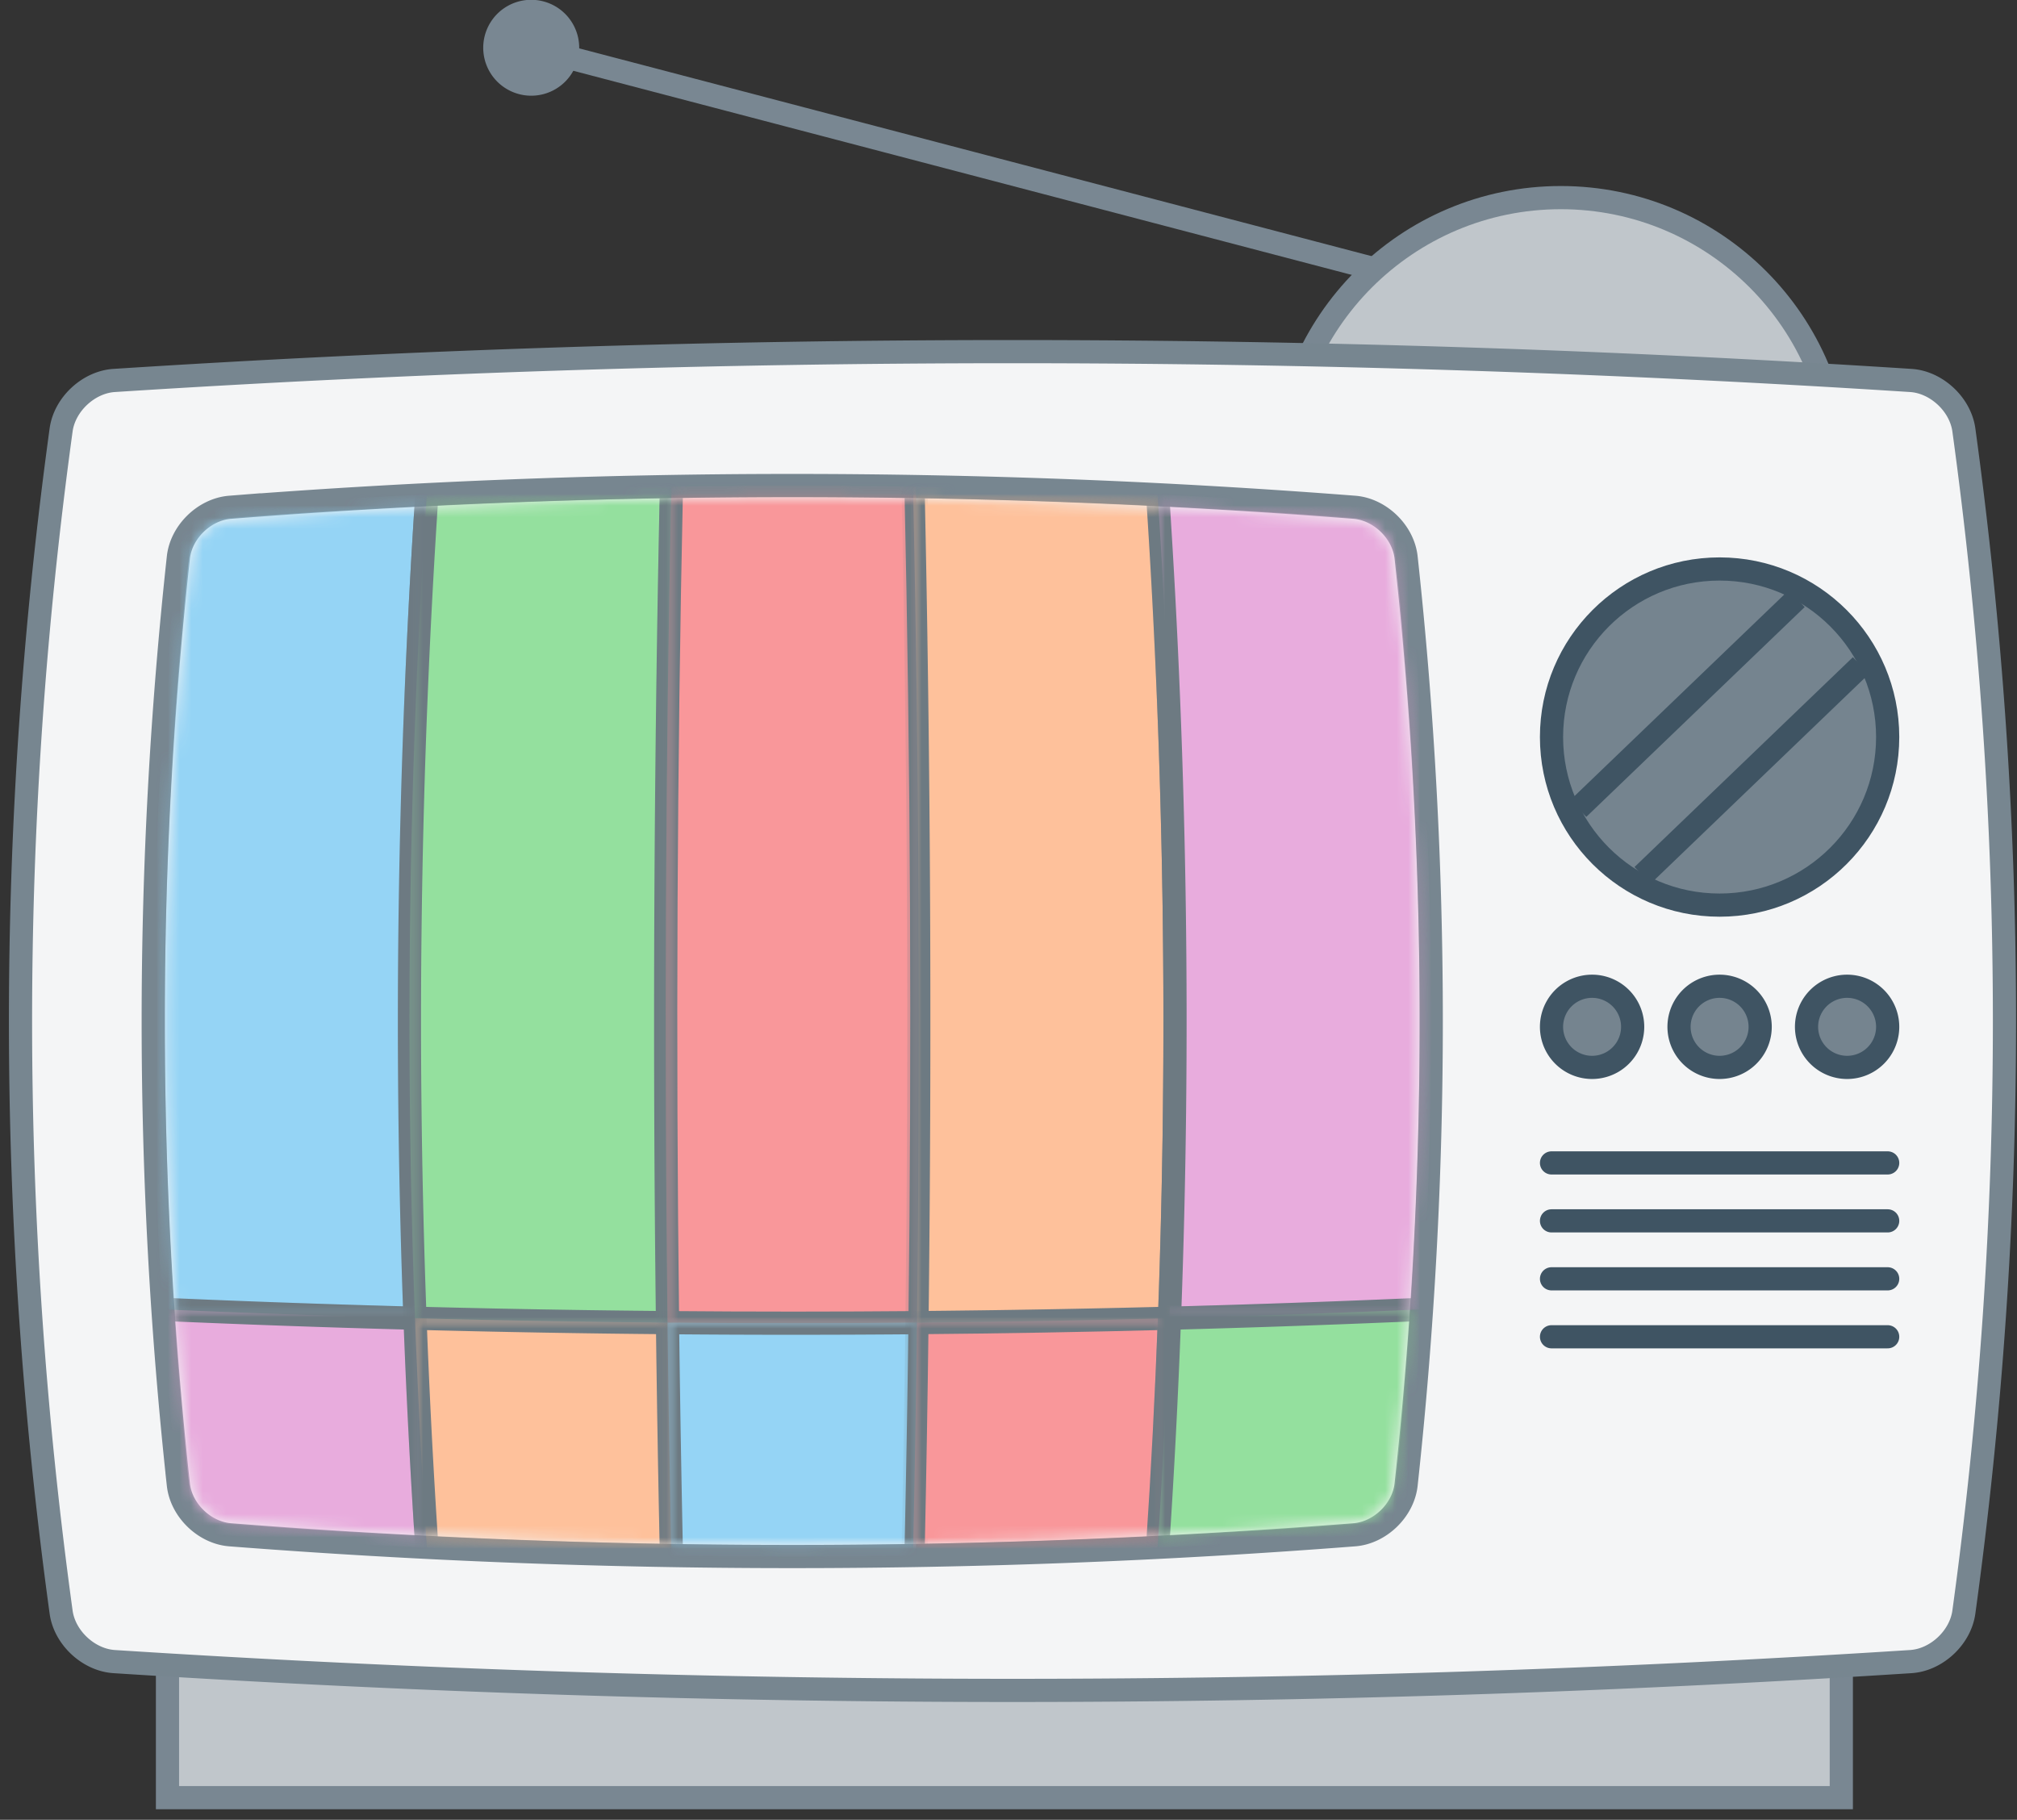
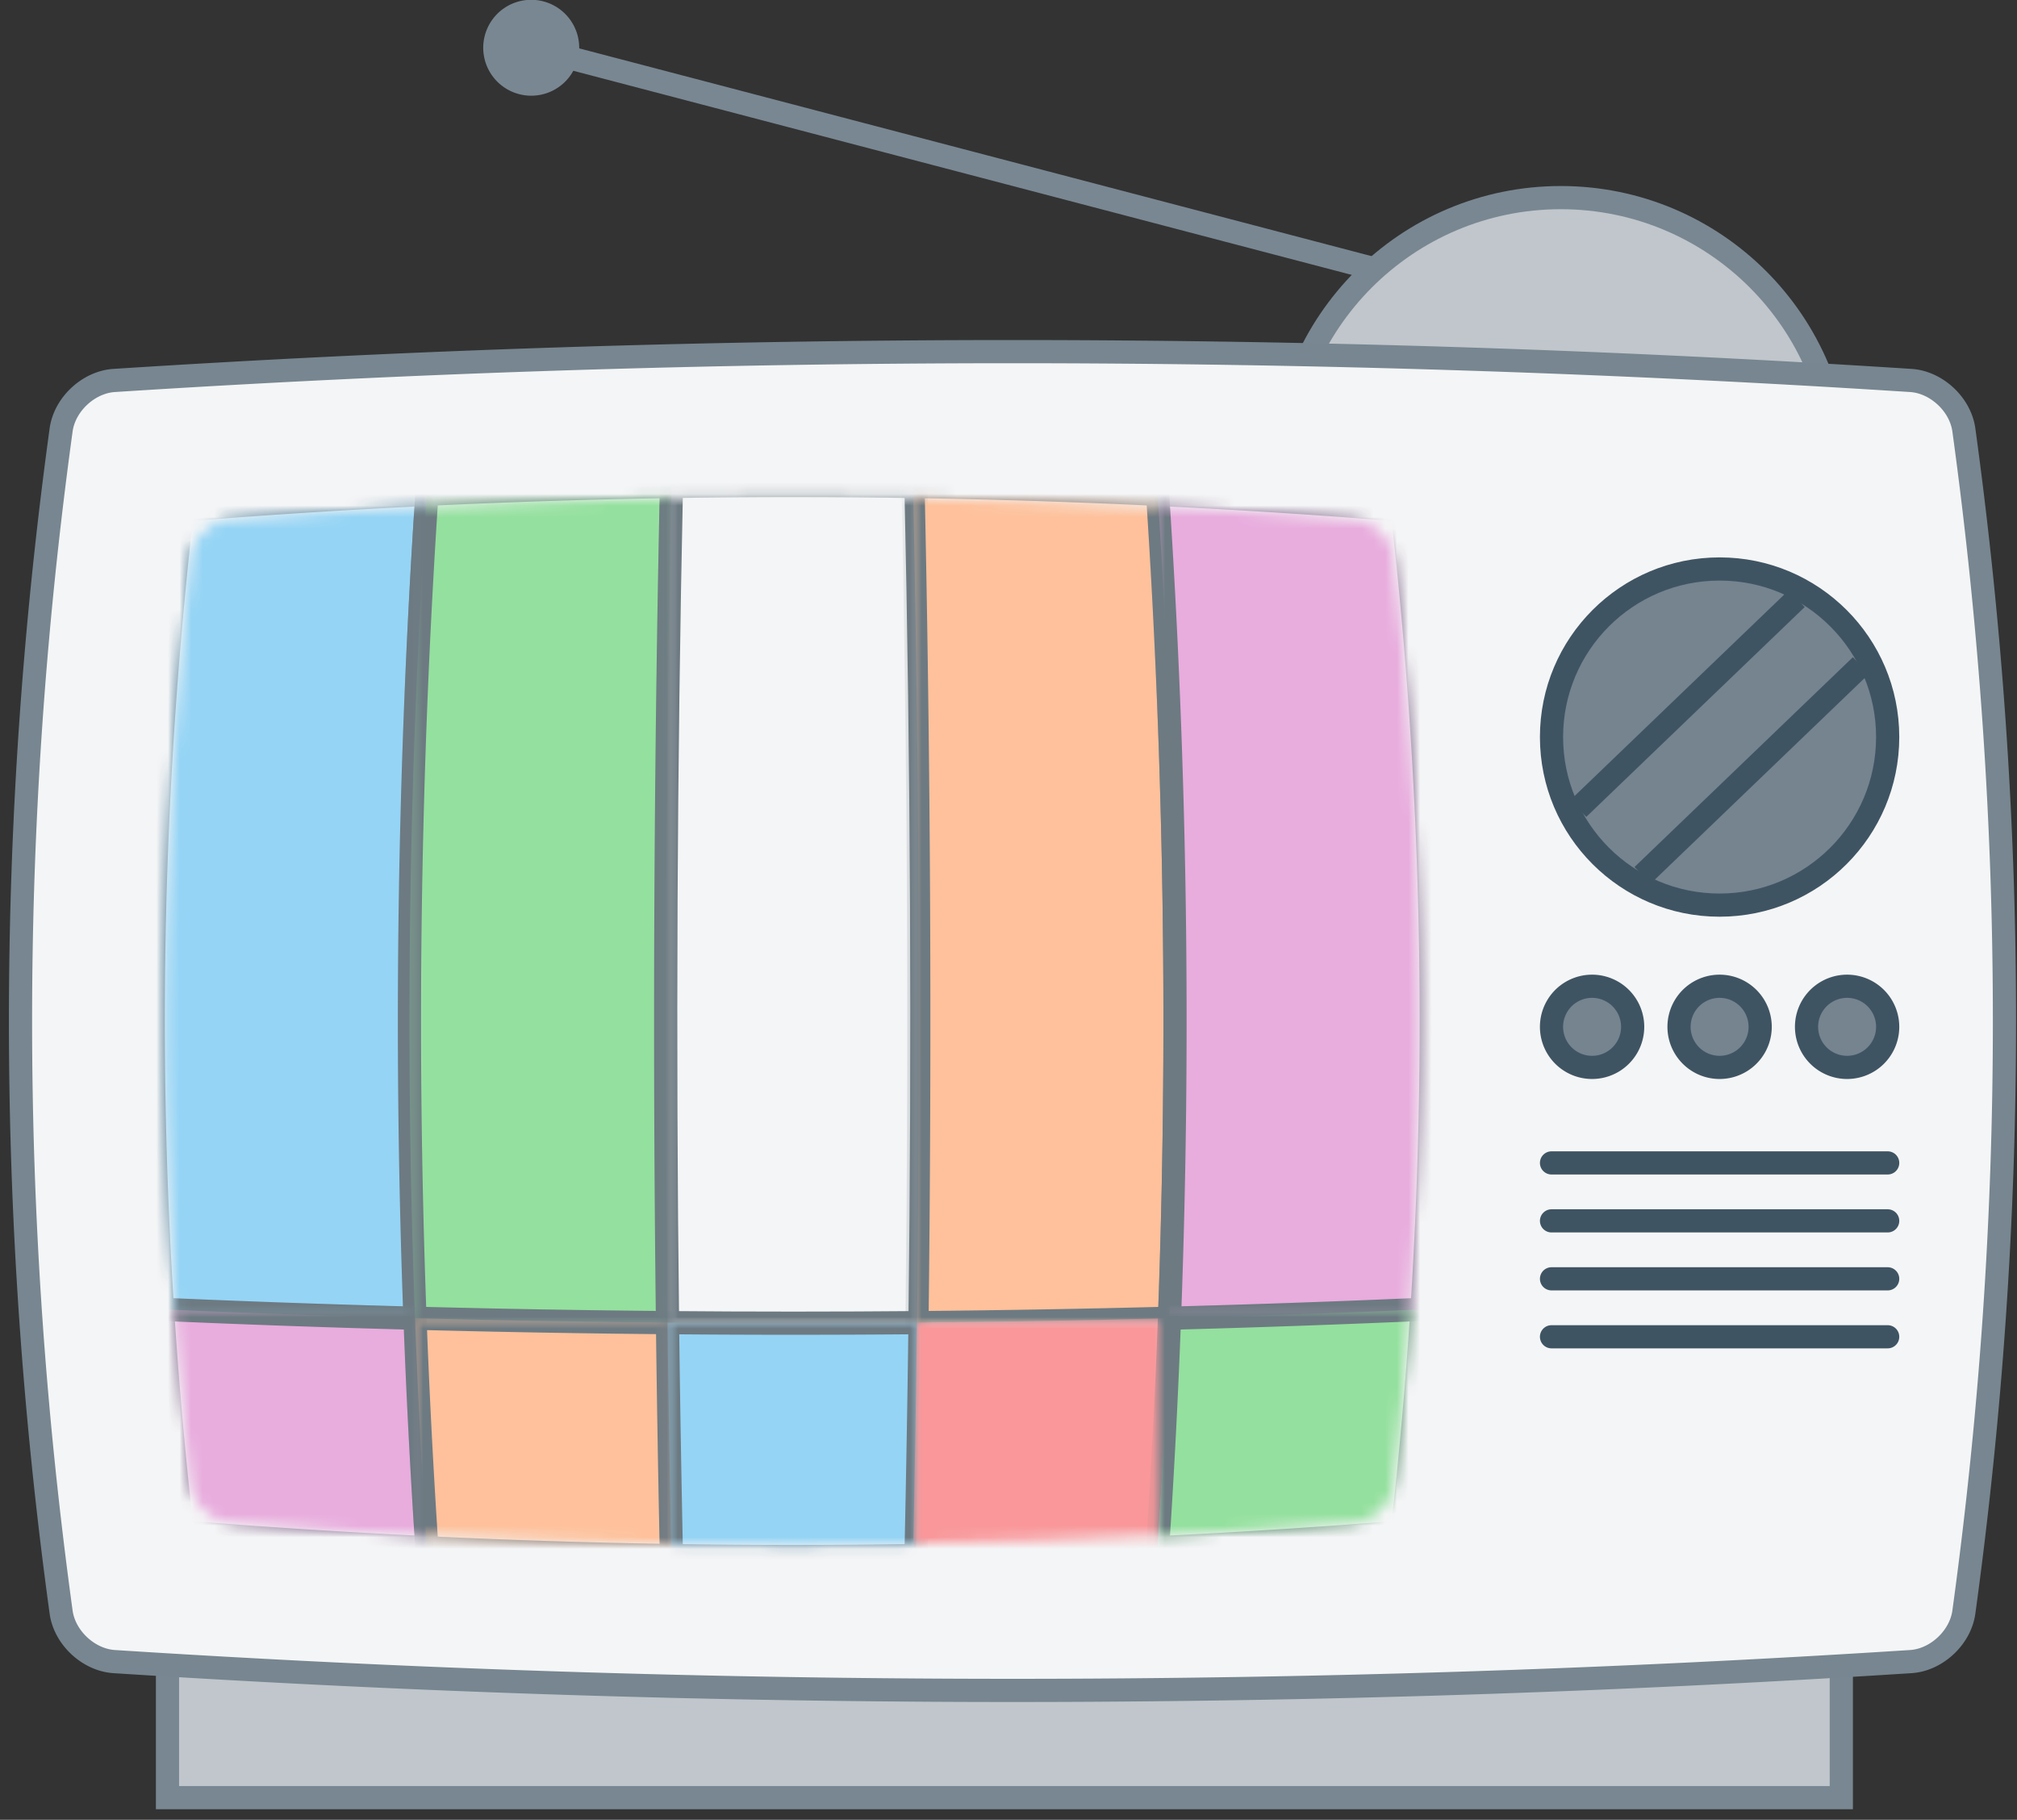
<svg xmlns="http://www.w3.org/2000/svg" xmlns:xlink="http://www.w3.org/1999/xlink" width="174" height="157" viewBox="0 0 174 157">
  <rect x="0" y="0" width="174" height="157" fill="#333333" stroke="none" />
  <title>Group</title>
  <defs>
    <path d="M22.825.626c-5.66.289-11.32.656-16.981 1.101-1.655.131-3.16 1.588-3.347 3.242a360.003 360.003 0 0 0-1.313 65.64h21.64V.626z" id="a" />
    <path d="M1.184 70.61A360.003 360.003 0 0 1 2.497 4.968c.187-1.654 1.692-3.111 3.347-3.242 5.66-.445 11.32-.812 16.98-1.101v69.983H1.185z" id="c" />
    <path d="M21.825 20.315c-5.66-.29-11.32-.657-16.981-1.102-1.655-.132-3.16-1.588-3.347-3.243A363.483 363.483 0 0 1 .13.843h21.695v19.472z" id="e" />
    <path d="M.13.843C.48 5.885.935 10.928 1.497 15.97c.187 1.655 1.692 3.111 3.347 3.243 5.66.445 11.32.812 16.981 1.102V.843H.13z" id="g" />
    <path d="M.322 1.704A618.04 618.04 0 0 1 22.923.908v71.083H.323V1.704z" id="i" />
    <path d="M22.923.908a618.04 618.04 0 0 0-22.6.796v70.287h22.6V.908z" id="k" />
    <path d="M22.923 20.032A617.82 617.82 0 0 1 .8 19.262V.609h22.122v19.423z" id="m" />
    <path d="M.8 19.262c7.375.389 14.749.646 22.123.77V.61H.8v18.653z" id="o" />
    <path d="M.427.917A616.582 616.582 0 0 1 22.529.92v71.117H.427V.917z" id="q" />
    <path d="M22.53.921A616.644 616.644 0 0 0 .426.917v71.12h22.102V.922z" id="s" />
    <path d="M22.367 20.022c-7.26.13-14.522.131-21.783.004V.99h21.784v19.033z" id="u" />
    <path d="M.585 20.026c7.26.127 14.521.126 21.783-.004V.989H.584v19.037z" id="w" />
    <path d="M.764.908c7.533.127 15.067.393 22.6.796v70.287H.765V.908z" id="y" />
    <path d="M23.365 1.704A618.078 618.078 0 0 0 .764.908v71.083h22.6V1.704z" id="A" />
    <path d="M22.885 19.262c-7.374.389-14.748.646-22.122.77V.61h22.122v18.653z" id="C" />
-     <path d="M.763 20.032a617.846 617.846 0 0 0 22.122-.77V.609H.763v19.423z" id="E" />
    <path d="M.862.626c5.66.289 11.321.656 16.982 1.101 1.654.131 3.16 1.588 3.346 3.242a360.003 360.003 0 0 1 1.313 65.64H.862V.627z" id="G" />
    <path d="M22.503 70.61A360.003 360.003 0 0 0 21.19 4.969c-.186-1.654-1.692-3.111-3.346-3.242A621.172 621.172 0 0 0 .862.626V70.61h21.64z" id="I" />
    <path d="M22.557.843A363.483 363.483 0 0 1 21.19 15.97c-.186 1.655-1.692 3.111-3.346 3.243A620.62 620.62 0 0 1 .862 20.315V.843h21.695z" id="K" />
    <path d="M.862 20.315a620.62 620.62 0 0 0 16.982-1.102c1.654-.132 3.16-1.588 3.346-3.243A363.483 363.483 0 0 0 22.557.843H.862v19.472z" id="M" />
  </defs>
  <g fill="none" fill-rule="evenodd">
    <path d="M45.69 4.085l99.153 26.003" stroke="#798792" stroke-width="2" stroke-linecap="round" />
    <path d="M44.842 8.137a4.136 4.136 0 1 1 2.099-8 4.136 4.136 0 0 1-2.1 8z" fill="#798792" />
    <path d="M158.684 41.088c0 13.276-10.763 24.039-24.04 24.039-13.275 0-24.038-10.763-24.038-24.04 0-13.275 10.763-24.038 24.039-24.038 13.276 0 24.039 10.763 24.039 24.039" fill="#C0C6CB" />
    <path d="M158.684 41.088c0 13.276-10.763 24.039-24.04 24.039-13.275 0-24.038-10.763-24.038-24.04 0-13.275 10.763-24.038 24.039-24.038 13.276 0 24.039 10.763 24.039 24.039z" stroke="#798792" stroke-width="2" />
    <path fill="#C0C6CB" d="M14.448 155.088h144.396v-21H14.448z" />
    <path stroke="#798792" stroke-width="2" d="M14.448 155.088h144.396v-21H14.448z" />
    <path d="M164.844 143.351a1209.137 1209.137 0 0 1-155 0c-2.206-.144-4.266-2.057-4.571-4.264-4.672-34-4.672-68 0-102 .305-2.207 2.365-4.119 4.57-4.263a1208.773 1208.773 0 0 1 155 0c2.206.143 4.266 2.056 4.572 4.263 4.672 34 4.672 68 0 102-.306 2.207-2.365 4.12-4.571 4.264" fill="#F4F5F6" />
    <path d="M164.844 143.351a1209.137 1209.137 0 0 1-155 0c-2.206-.144-4.266-2.057-4.571-4.264-4.672-34-4.672-68 0-102 .305-2.207 2.365-4.119 4.57-4.263a1208.773 1208.773 0 0 1 155 0c2.206.143 4.266 2.056 4.572 4.263 4.672 34 4.672 68 0 102-.306 2.207-2.365 4.12-4.571 4.264z" stroke="#778690" stroke-width="2" />
    <path d="M116.844 132.41a627.204 627.204 0 0 1-97 0c-2.205-.174-4.213-2.116-4.456-4.322a369.79 369.79 0 0 1 0-80c.243-2.206 2.25-4.149 4.456-4.323a627.453 627.453 0 0 1 97 0c2.205.174 4.212 2.118 4.455 4.323a369.79 369.79 0 0 1 0 80c-.243 2.206-2.25 4.148-4.455 4.322" fill="#F4F5F6" />
-     <path d="M116.844 132.41a627.204 627.204 0 0 1-97 0c-2.205-.174-4.213-2.116-4.456-4.322a369.79 369.79 0 0 1 0-80c.243-2.206 2.25-4.149 4.456-4.323a627.453 627.453 0 0 1 97 0c2.205.174 4.212 2.118 4.455 4.323a369.79 369.79 0 0 1 0 80c-.243 2.206-2.25 4.148-4.455 4.322z" stroke="#778690" stroke-width="2" />
    <path d="M162.844 63.588c0 8.008-6.492 14.5-14.5 14.5-8.01 0-14.5-6.492-14.5-14.5s6.49-14.5 14.5-14.5c8.008 0 14.5 6.492 14.5 14.5" fill="#75848F" />
    <path d="M162.844 63.588c0 8.008-6.492 14.5-14.5 14.5-8.01 0-14.5-6.492-14.5-14.5s6.49-14.5 14.5-14.5c8.008 0 14.5 6.492 14.5 14.5z" stroke="#3F5463" stroke-width="2" />
    <path d="M151.844 88.588a3.5 3.5 0 1 1-7 0 3.5 3.5 0 0 1 7 0" fill="#75848F" />
    <path d="M151.844 88.588a3.5 3.5 0 1 1-7 0 3.5 3.5 0 0 1 7 0z" stroke="#3F5463" stroke-width="2" />
    <path d="M140.844 88.588a3.5 3.5 0 1 1-7 0 3.5 3.5 0 0 1 7 0" fill="#75848F" />
    <path d="M140.844 88.588a3.5 3.5 0 1 1-7 0 3.5 3.5 0 0 1 7 0z" stroke="#3F5463" stroke-width="2" />
    <path d="M162.844 88.588a3.5 3.5 0 1 1-7 0 3.5 3.5 0 0 1 7 0" fill="#75848F" />
    <path d="M162.844 88.588a3.5 3.5 0 1 1-7 0 3.5 3.5 0 0 1 7 0zM136.151 69.755l18.842-18.103M141.694 75.523l18.841-18.103" stroke="#3F5463" stroke-width="2" />
    <path d="M133.844 100.328h29M133.844 105.328h29M133.844 110.328h29M133.844 115.328h29" stroke="#3F5463" stroke-width="2" stroke-linecap="round" />
    <g transform="translate(14 43.118)">
      <mask id="b" fill="#fff">
        <use xlink:href="#a" />
      </mask>
      <path d="M21.8 70.61a1227.73 1227.73 0 0 1-21.782-.768A388.062 388.062 0 0 1 1.728.888 657.433 657.433 0 0 1 22.826-.47 687.486 687.486 0 0 0 21.8 70.61" fill="#95D4F5" mask="url(#b)" />
    </g>
    <g transform="translate(14 43.118)">
      <mask id="d" fill="#fff">
        <use xlink:href="#c" />
      </mask>
      <path d="M21.8 70.61a1227.73 1227.73 0 0 1-21.782-.768A388.062 388.062 0 0 1 1.728.888 657.433 657.433 0 0 1 22.826-.47 687.486 687.486 0 0 0 21.8 70.61z" stroke="#6D7A82" stroke-width="2" stroke-linecap="round" mask="url(#d)" />
    </g>
    <g transform="translate(15 112.118)">
      <mask id="f" fill="#fff">
        <use xlink:href="#e" />
      </mask>
      <path d="M21.825 21.41A660.962 660.962 0 0 1 .728 20.051 390.33 390.33 0 0 1-.982.843c7.26.32 14.522.575 21.783.766.246 6.6.587 13.2 1.024 19.8" fill="#E8ACDD" mask="url(#f)" />
    </g>
    <g transform="translate(15 112.118)">
      <mask id="h" fill="#fff">
        <use xlink:href="#g" />
      </mask>
      <path d="M21.825 21.41A660.962 660.962 0 0 1 .728 20.051 390.33 390.33 0 0 1-.982.843c7.26.32 14.522.575 21.783.766.246 6.6.587 13.2 1.024 19.8z" stroke="#6D7A82" stroke-width="2" stroke-linecap="round" mask="url(#h)" />
    </g>
    <g transform="translate(35 42.118)">
      <mask id="j" fill="#fff">
        <use xlink:href="#i" />
      </mask>
      <path d="M22.585 71.991c-7.262-.063-14.522-.19-21.784-.382A687.486 687.486 0 0 1 1.825.53C8.856.19 15.89-.035 22.923-.148a2139.173 2139.173 0 0 0-.338 72.14" fill="#94E09E" mask="url(#j)" />
    </g>
    <g transform="translate(35 42.118)">
      <mask id="l" fill="#fff">
        <use xlink:href="#k" />
      </mask>
      <path d="M22.585 71.991c-7.262-.063-14.522-.19-21.784-.382A687.486 687.486 0 0 1 1.825.53C8.856.19 15.89-.035 22.923-.148a2139.173 2139.173 0 0 0-.338 72.14z" stroke="#6D7A82" stroke-width="2" stroke-linecap="round" mask="url(#l)" />
    </g>
    <g transform="translate(35 113.118)">
      <mask id="n" fill="#fff">
        <use xlink:href="#m" />
      </mask>
      <path d="M22.923 21.087a651.911 651.911 0 0 1-21.098-.678c-.436-6.6-.778-13.2-1.024-19.8C8.063.8 15.323.928 22.585.99c.08 6.699.194 13.398.338 20.096" fill="#FEC19B" mask="url(#n)" />
    </g>
    <g transform="translate(35 113.118)">
      <mask id="p" fill="#fff">
        <use xlink:href="#o" />
      </mask>
      <path d="M22.923 21.087a651.911 651.911 0 0 1-21.098-.678c-.436-6.6-.778-13.2-1.024-19.8C8.063.8 15.323.928 22.585.99c.08 6.699.194 13.398.338 20.096z" stroke="#6D7A82" stroke-width="2" stroke-linecap="round" mask="url(#p)" />
    </g>
    <g transform="translate(57 42.118)">
      <mask id="r" fill="#fff">
        <use xlink:href="#q" />
      </mask>
-       <path d="M22.367 71.99c-7.26.063-14.52.064-21.782.001C.292 47.945.405 23.9.923-.148c7.032-.112 14.064-.11 21.097.005.531 24.044.646 48.088.347 72.132" fill="#F9979A" mask="url(#r)" />
    </g>
    <g transform="translate(57 42.118)">
      <mask id="t" fill="#fff">
        <use xlink:href="#s" />
      </mask>
      <path d="M22.367 71.99c-7.26.063-14.52.064-21.782.001C.292 47.945.405 23.9.923-.148c7.032-.112 14.064-.11 21.097.005.531 24.044.646 48.088.347 72.132z" stroke="#6D7A82" stroke-width="2" stroke-linecap="round" mask="url(#t)" />
    </g>
    <g transform="translate(57 113.118)">
      <mask id="v" fill="#fff">
        <use xlink:href="#u" />
      </mask>
      <path d="M22.02 21.083a656.57 656.57 0 0 1-21.098.004C.78 14.389.666 7.689.584.991c7.261.064 14.523.063 21.784-.002-.084 6.698-.2 13.396-.348 20.094" fill="#95D4F5" mask="url(#v)" />
    </g>
    <g transform="translate(57 113.118)">
      <mask id="x" fill="#fff">
        <use xlink:href="#w" />
      </mask>
      <path d="M22.02 21.083a656.57 656.57 0 0 1-21.098.004C.78 14.389.666 7.689.584.991c7.261.064 14.523.063 21.784-.002-.084 6.698-.2 13.396-.348 20.094z" stroke="#6D7A82" stroke-width="2" stroke-linecap="round" mask="url(#x)" />
    </g>
    <g transform="translate(78 42.118)">
      <mask id="z" fill="#fff">
        <use xlink:href="#y" />
      </mask>
      <path d="M22.886 71.61c-7.261.19-14.521.317-21.783.381.292-24.046.179-48.092-.34-72.139 7.034.112 14.067.338 21.1.678a687.766 687.766 0 0 1 1.023 71.08" fill="#FEC19B" mask="url(#z)" />
    </g>
    <g transform="translate(78 42.118)">
      <mask id="B" fill="#fff">
        <use xlink:href="#A" />
      </mask>
      <path d="M22.886 71.61c-7.261.19-14.521.317-21.783.381.292-24.046.179-48.092-.34-72.139 7.034.112 14.067.338 21.1.678a687.766 687.766 0 0 1 1.023 71.08z" stroke="#6D7A82" stroke-width="2" stroke-linecap="round" mask="url(#B)" />
    </g>
    <g transform="translate(78 113.118)">
      <mask id="D" fill="#fff">
        <use xlink:href="#C" />
      </mask>
      <path d="M21.862 20.41c-7.032.34-14.065.564-21.099.677.145-6.699.258-13.398.34-20.096C8.363.928 15.624.801 22.884.61c-.245 6.6-.586 13.2-1.023 19.8" fill="#F9979A" mask="url(#D)" />
    </g>
    <g transform="translate(78 113.118)">
      <mask id="F" fill="#fff">
        <use xlink:href="#E" />
      </mask>
      <path d="M21.862 20.41c-7.032.34-14.065.564-21.099.677.145-6.699.258-13.398.34-20.096C8.363.928 15.624.801 22.884.61c-.245 6.6-.586 13.2-1.023 19.8z" stroke="#6D7A82" stroke-width="2" stroke-linecap="round" mask="url(#F)" />
    </g>
    <g transform="translate(99 43.118)">
      <mask id="H" fill="#fff">
        <use xlink:href="#G" />
      </mask>
      <path d="M23.67 69.843c-7.261.319-14.522.575-21.784.767A686.946 686.946 0 0 0 .862-.47C7.895-.131 14.926.322 21.959.889a388.06 388.06 0 0 1 1.71 68.954" fill="#E8ACDD" mask="url(#H)" />
    </g>
    <g transform="translate(99 43.118)">
      <mask id="J" fill="#fff">
        <use xlink:href="#I" />
      </mask>
      <path d="M23.67 69.843c-7.261.319-14.522.575-21.784.767A686.946 686.946 0 0 0 .862-.47C7.895-.131 14.926.322 21.959.889a388.06 388.06 0 0 1 1.71 68.954z" stroke="#6D7A82" stroke-width="2" stroke-linecap="round" mask="url(#J)" />
    </g>
    <g transform="translate(99 112.118)">
      <mask id="L" fill="#fff">
        <use xlink:href="#K" />
      </mask>
      <path d="M21.959 20.052A657.303 657.303 0 0 1 .862 21.409c.437-6.6.779-13.2 1.024-19.8A1247.86 1247.86 0 0 0 23.67.844a391.449 391.449 0 0 1-1.711 19.209" fill="#94E09E" mask="url(#L)" />
    </g>
    <g transform="translate(99 112.118)">
      <mask id="N" fill="#fff">
        <use xlink:href="#M" />
      </mask>
      <path d="M21.959 20.052A657.303 657.303 0 0 1 .862 21.409c.437-6.6.779-13.2 1.024-19.8A1247.86 1247.86 0 0 0 23.67.844a391.449 391.449 0 0 1-1.711 19.209z" stroke="#6D7A82" stroke-width="2" stroke-linecap="round" mask="url(#N)" />
    </g>
  </g>
</svg>